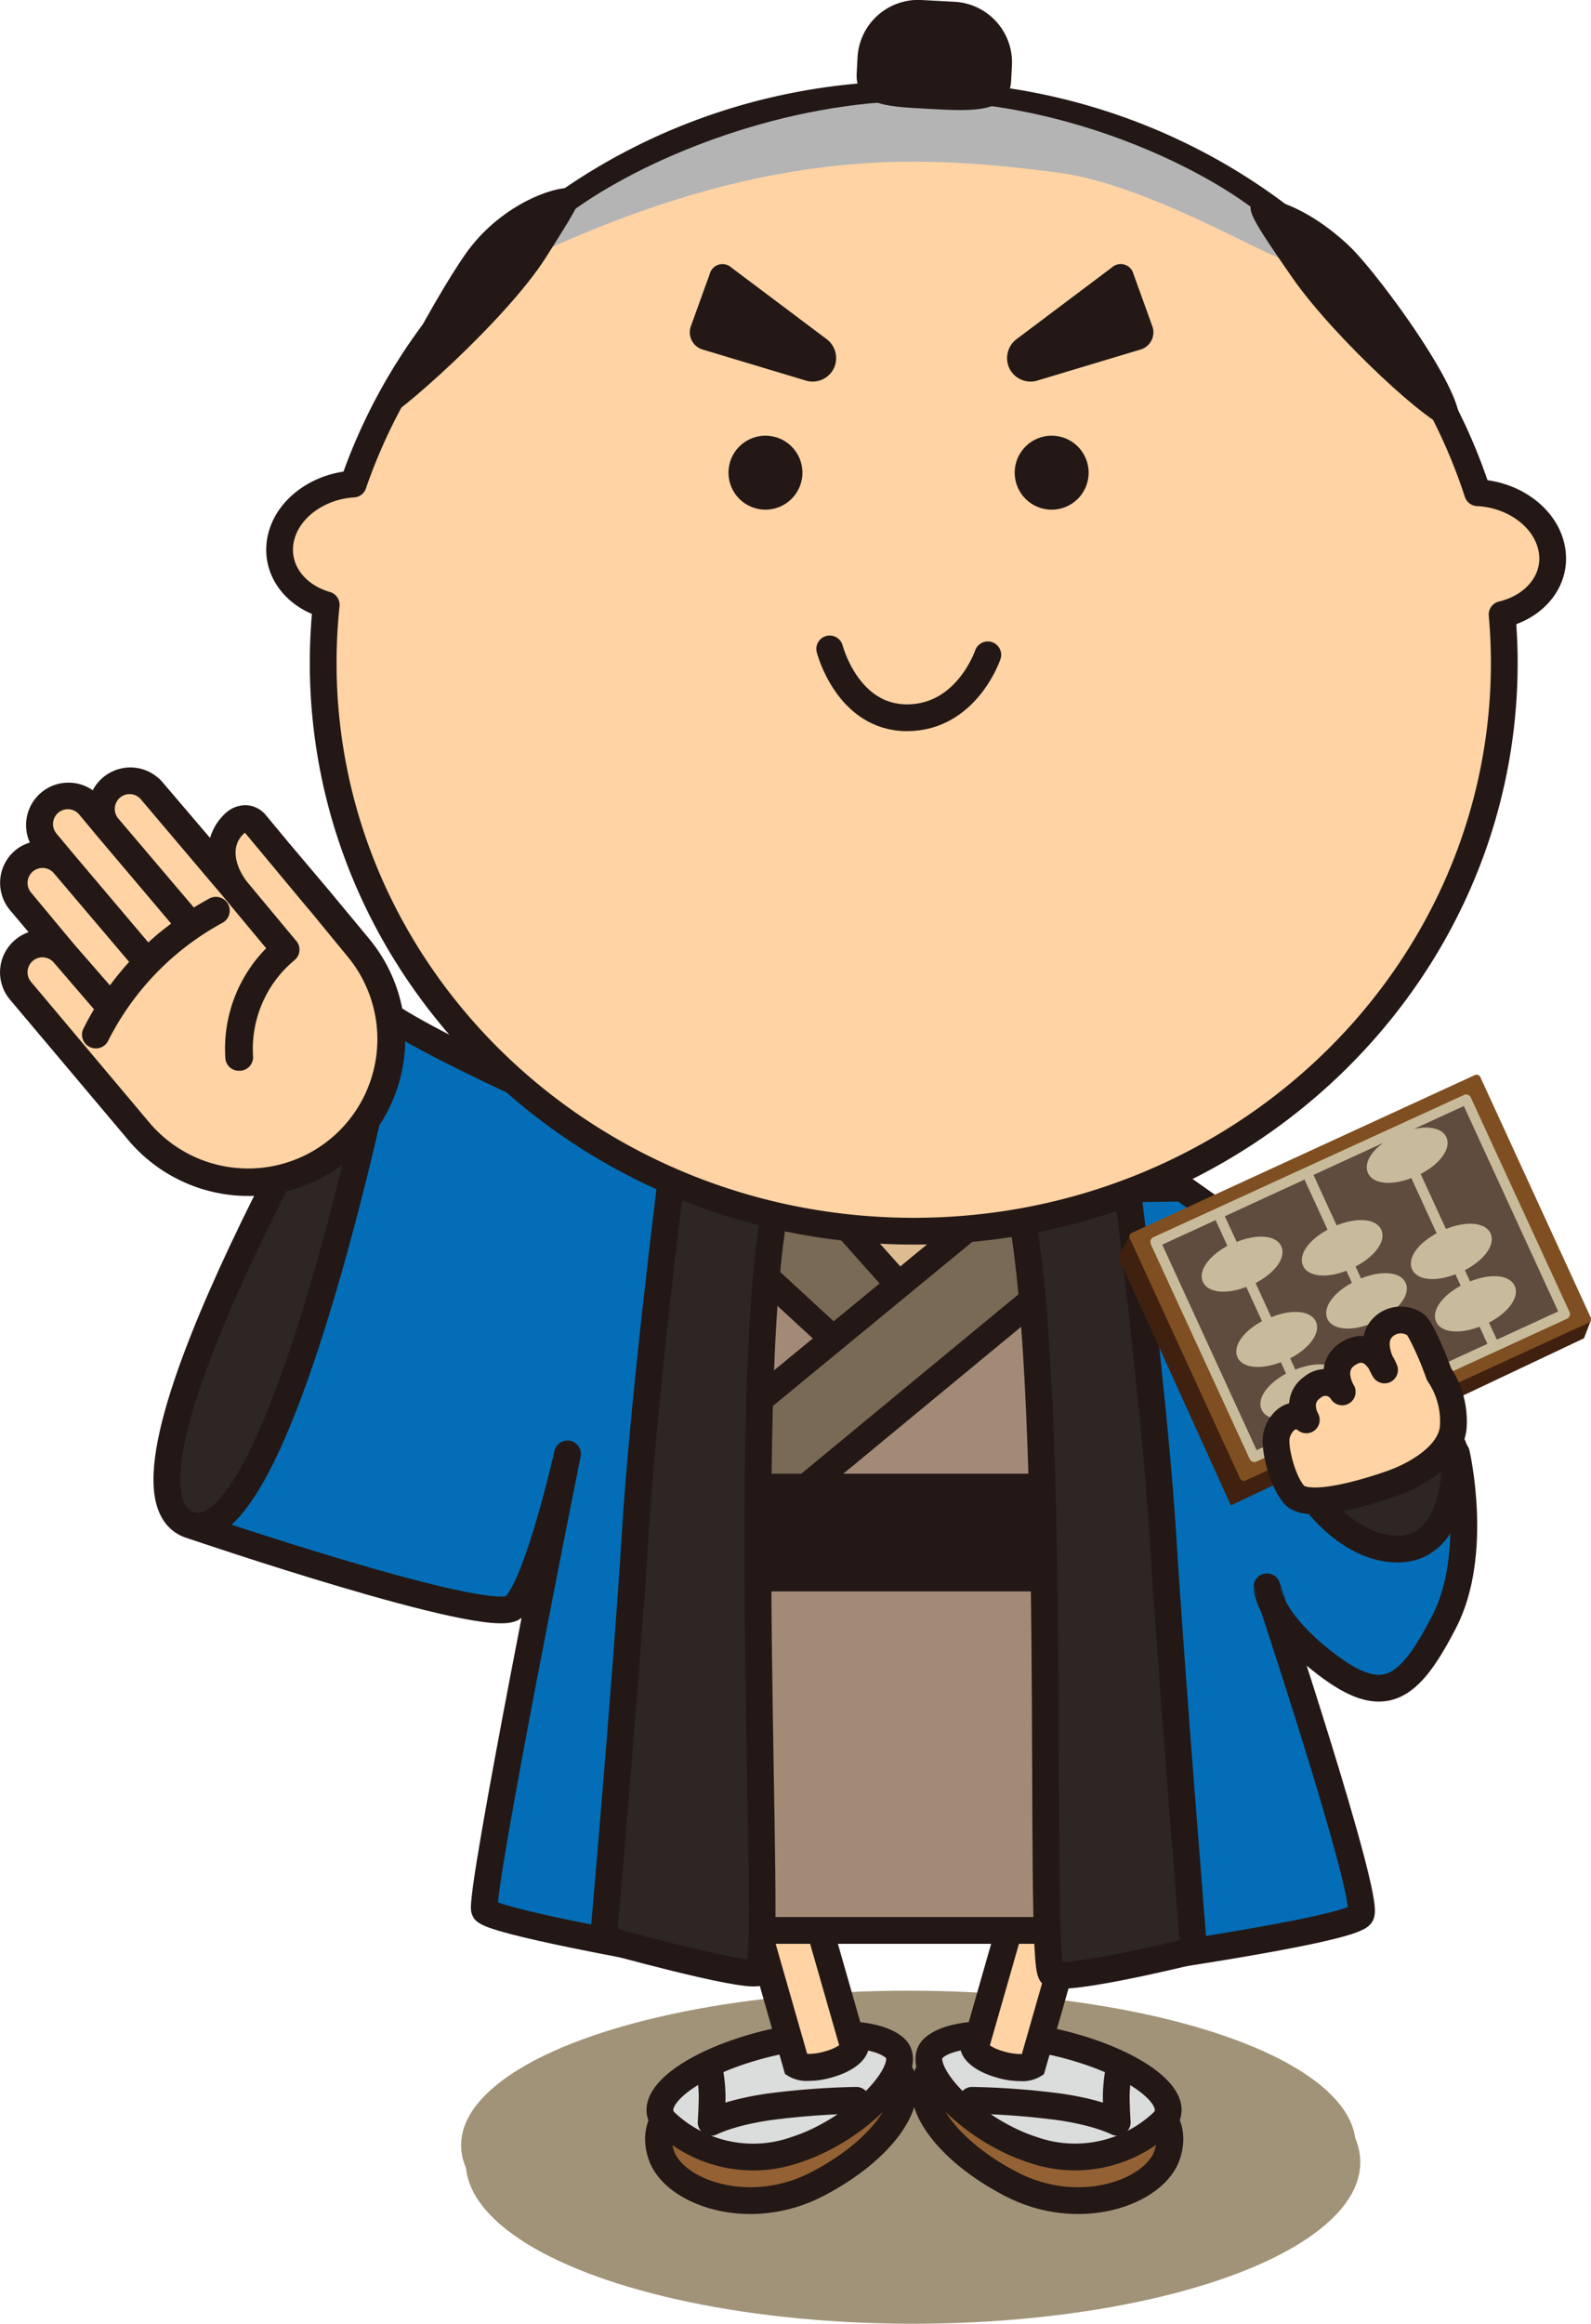
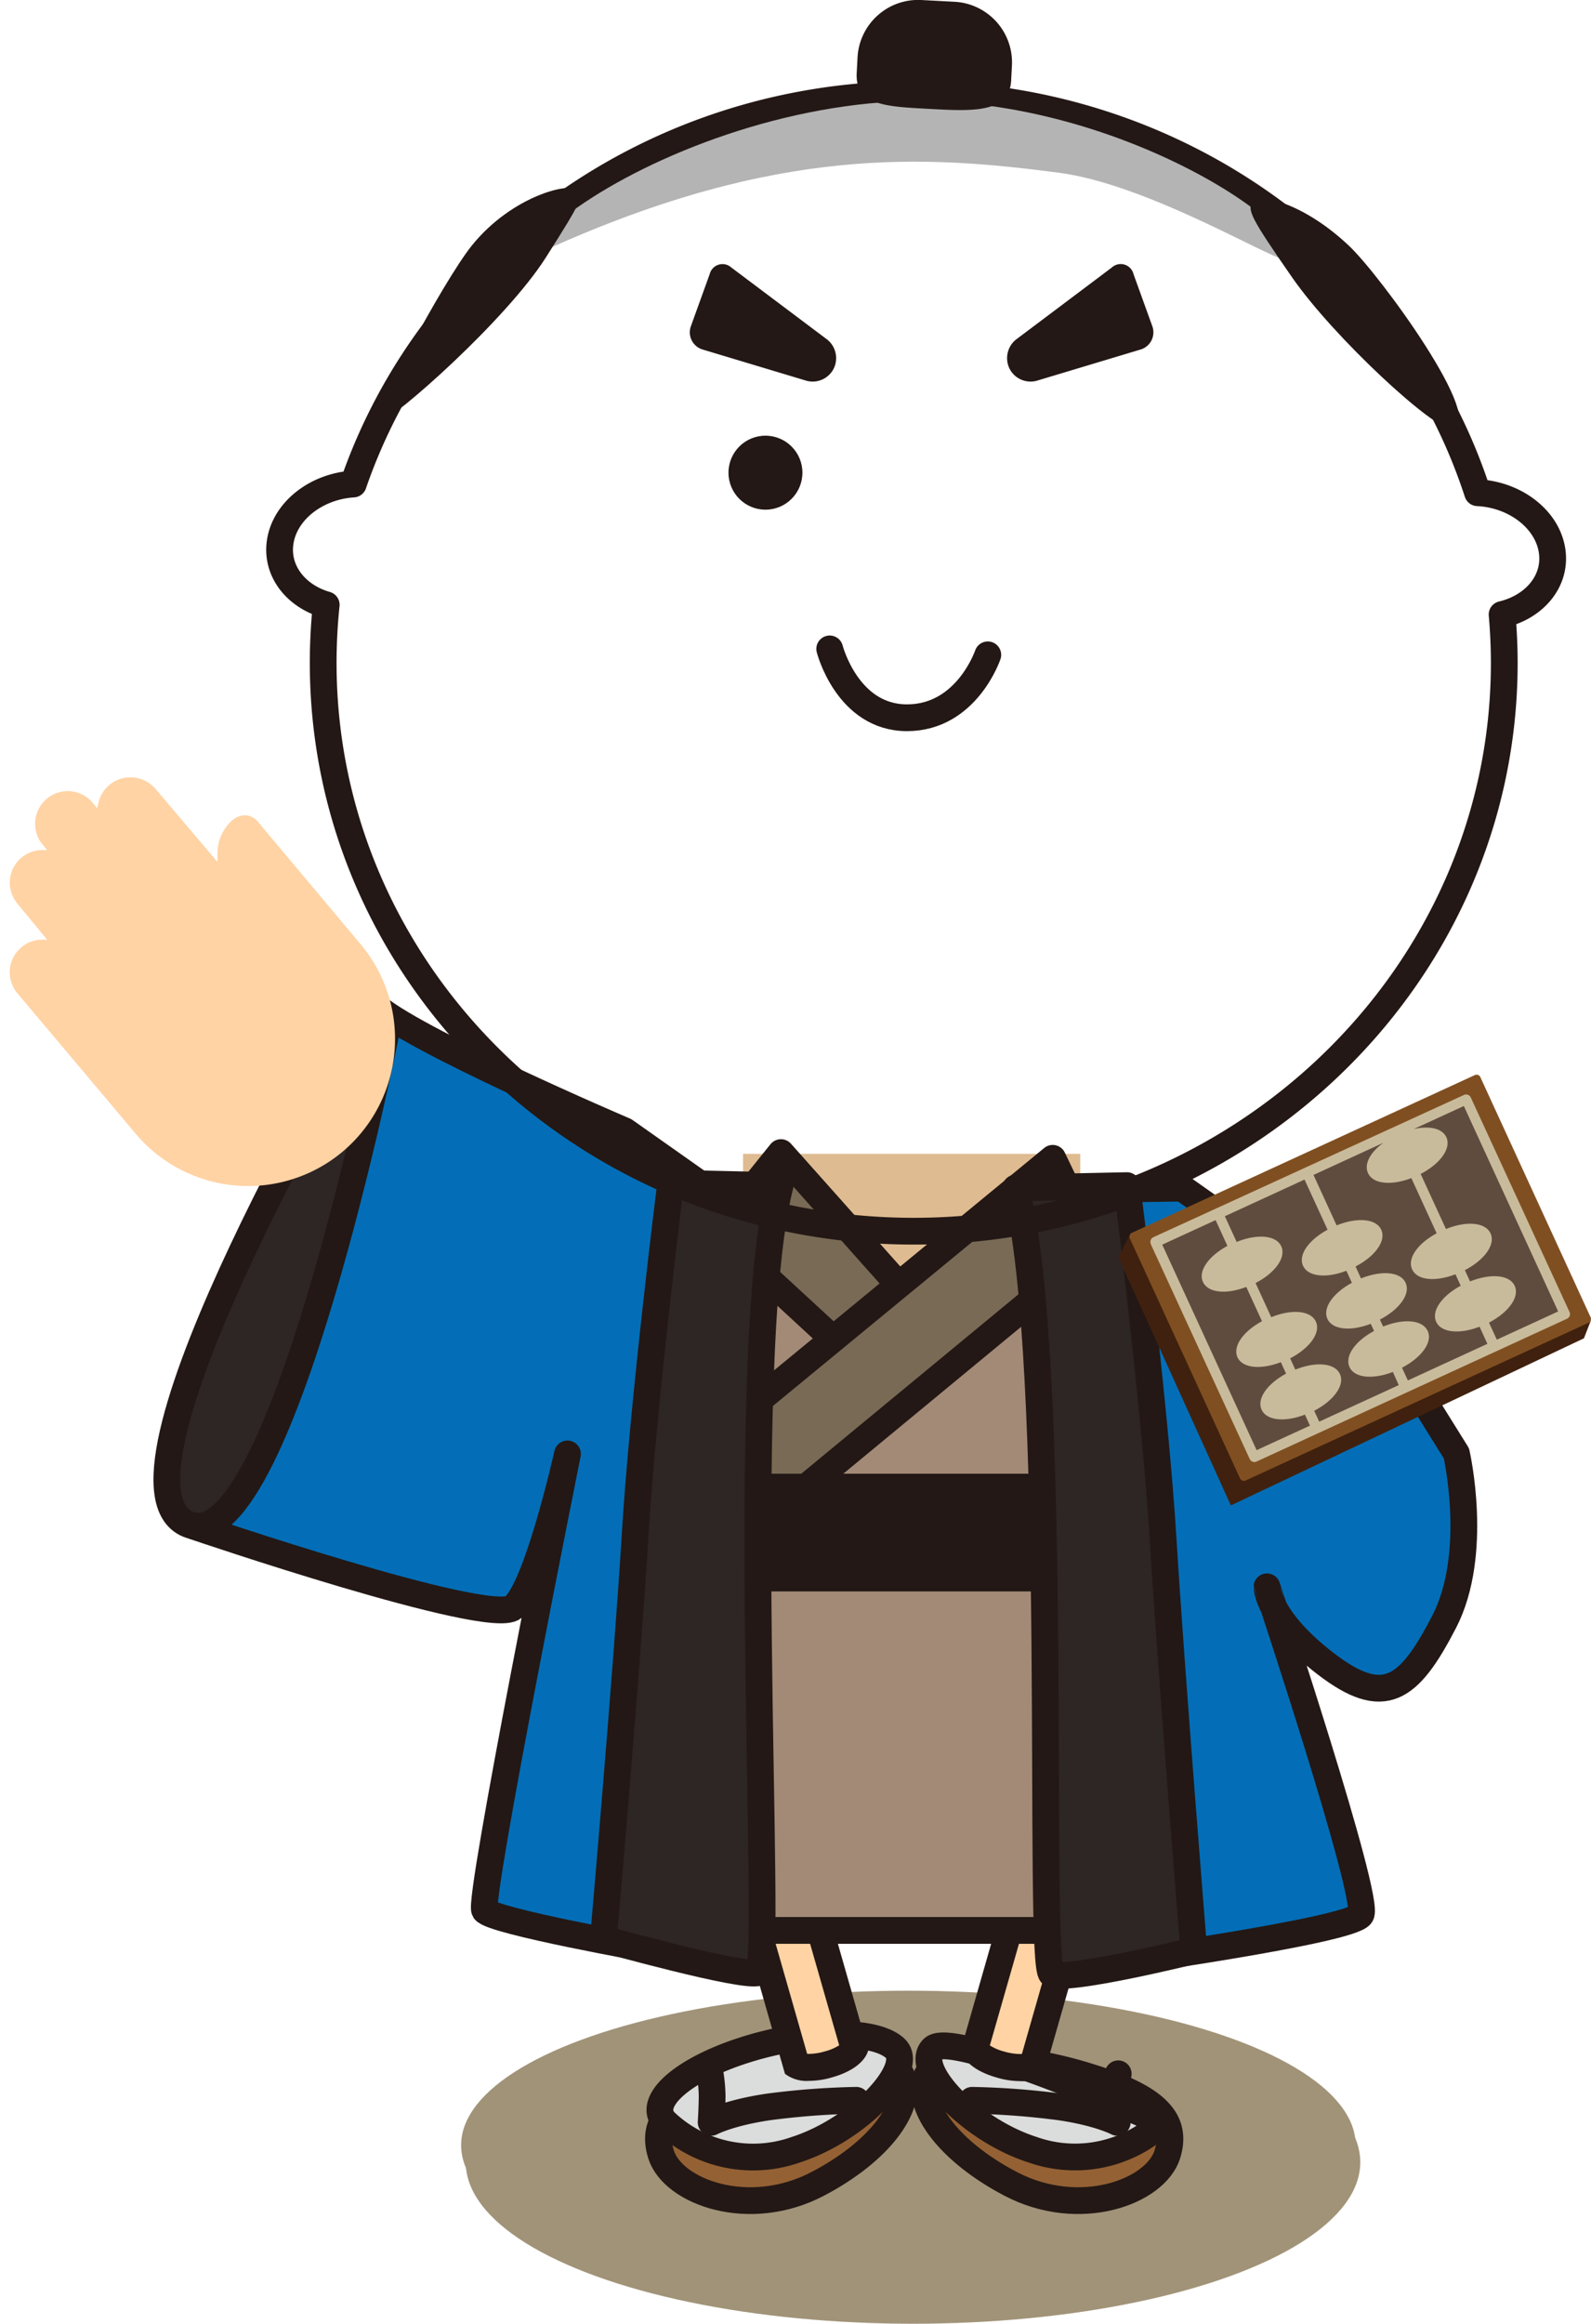
<svg xmlns="http://www.w3.org/2000/svg" viewBox="0 0 241.42 352.34">
  <defs>
    <style>.cls-1{fill:#a19378;}.cls-2{fill:#dfbb91;}.cls-3{fill:#946134;}.cls-10,.cls-11,.cls-12,.cls-17,.cls-19,.cls-3,.cls-4,.cls-5,.cls-8,.cls-9{stroke:#231815;}.cls-10,.cls-11,.cls-12,.cls-17,.cls-3,.cls-4,.cls-5,.cls-8,.cls-9{stroke-linecap:round;stroke-linejoin:round;stroke-width:4.06px;}.cls-4{fill:#dbdcdc;}.cls-5{fill:none;}.cls-17,.cls-6{fill:#ffd3a4;}.cls-11,.cls-19,.cls-7{fill:#231815;}.cls-8{fill:#a38a77;}.cls-9{fill:#796a56;}.cls-10{fill:#036eb7;}.cls-12{fill:#2e2624;}.cls-13{fill:#40210f;}.cls-14{fill:#804f21;}.cls-15{fill:#604c3f;}.cls-16{fill:#c8bb9b;}.cls-18{fill:#b4b4b5;}.cls-19{stroke-miterlimit:10;stroke-width:2.1px;}</style>
  </defs>
  <title>アセット 7</title>
  <g id="レイヤー_2" data-name="レイヤー 2">
    <g id="Objects">
      <ellipse class="cls-1" cx="138.54" cy="327.85" rx="67.87" ry="24.49" />
      <ellipse class="cls-1" cx="137.84" cy="325.27" rx="67.87" ry="23.43" />
      <rect class="cls-2" x="112.75" y="174.95" width="51.17" height="30.56" />
      <path class="cls-3" d="M136.93,315.05c1.41,4.51-3.55,11.2-12.81,16.06-10.48,5.51-22,1.25-23.81-4.44s2.58-9,12.59-12S135.56,310.63,136.93,315.05Z" />
      <path class="cls-4" d="M135.87,310.61c3.06,2.95-5.49,12.25-15.11,15.34A19.41,19.41,0,0,1,101,321.81c-3.06-2.95,2.25-7.85,11.87-10.94S132.81,307.66,135.87,310.61Z" />
      <path class="cls-5" d="M107.76,314.44a23.87,23.87,0,0,1,.3,3.29c0,1.73-.15,4.07-.15,4.07s2.72-1.46,8.72-2.34a118.68,118.68,0,0,1,13.3-1" />
      <path class="cls-3" d="M140.51,315.05c-1.4,4.51,3.55,11.2,12.81,16.06,10.48,5.51,22,1.25,23.81-4.44s-2.58-9-12.58-12S141.88,310.63,140.51,315.05Z" />
-       <path class="cls-4" d="M141.58,310.61c-3.06,2.95,5.49,12.25,15.1,15.34a19.41,19.41,0,0,0,19.72-4.14c3.06-2.95-2.25-7.85-11.87-10.94S144.64,307.66,141.58,310.61Z" />
+       <path class="cls-4" d="M141.58,310.61c-3.06,2.95,5.49,12.25,15.1,15.34a19.41,19.41,0,0,0,19.72-4.14S144.64,307.66,141.58,310.61Z" />
      <path class="cls-5" d="M169.68,314.44a23.87,23.87,0,0,0-.3,3.29c0,1.73.15,4.07.15,4.07s-2.72-1.46-8.72-2.34a118.68,118.68,0,0,0-13.3-1" />
      <path class="cls-6" d="M154.73,313.48a10.61,10.61,0,0,1-2.93-.46c-2.63-.75-3.57-1.79-3.88-2.29l7.77-27.12,8.73,2.5-7.74,27A5.18,5.18,0,0,1,154.73,313.48Z" />
      <path class="cls-7" d="M157.08,286.12l4.83,1.38-6.85,23.94h-.33a8.92,8.92,0,0,1-2.37-.38,7.57,7.57,0,0,1-2.16-.92l6.88-24m-2.79-5-8.51,29.72s.34,2.69,5.47,4.15a12.43,12.43,0,0,0,3.48.54,5.43,5.43,0,0,0,3.69-1.07l8.51-29.72-12.64-3.62Z" />
      <path class="cls-6" d="M122.81,313.48a4.93,4.93,0,0,1-2-.34l-7.74-27,8.74-2.5,7.77,27.12c-.32.5-1.26,1.54-3.89,2.29A10.54,10.54,0,0,1,122.81,313.48Z" />
      <path class="cls-7" d="M120.46,286.12l6.88,24a7.81,7.81,0,0,1-2.17.92,8.85,8.85,0,0,1-2.36.38h-.33l-6.86-23.94,4.84-1.38m2.78-5-12.64,3.62,8.51,29.72a5.44,5.44,0,0,0,3.7,1.07,12.48,12.48,0,0,0,3.48-.54c5.12-1.46,5.46-4.15,5.46-4.15l-8.51-29.72Z" />
      <polygon class="cls-8" points="172.61 292.7 112.31 292.7 110.89 194.2 114.39 188.31 136.36 197.19 170.26 187.14 172.61 292.7" />
      <polygon class="cls-9" points="118.5 174.76 141.48 200.54 135.37 211.28 108.81 186.79 118.5 174.76" />
      <path class="cls-10" d="M94.8,171.47s-32.81-14-38.23-19.3L29.49,231.44s44.71,15.23,48.39,12.29,8.23-23.28,8.23-23.28S72.53,288,73.54,289.65s25.56,6,25.56,6l9.59-114.39Z" />
      <polygon class="cls-9" points="159.74 175.63 99.2 225.42 102 242.25 166.28 189.19 159.74 175.63" />
      <rect class="cls-11" x="110.65" y="225.48" width="53.29" height="13.79" />
      <path class="cls-10" d="M221,220.37s3.5,15.18-1.87,25.55-9.12,13.15-18,6.32-8.88-11.64-8.88-11.64S208,287.91,206.5,290.33s-39,7.59-39,7.59-12.41-81.6-7.73-117.52l19.63-.25,29.45,20.74Z" />
      <path class="cls-12" d="M101.77,179.4s-4.17,33.06-5.39,53.29S91.56,294,91.56,294s21.18,5.91,23.49,5.09-3.32-93.89,3.32-119.31Z" />
      <path class="cls-12" d="M171,179.77s4.25,33.26,5.49,53.6,4.66,62.4,4.66,62.4-19.31,4.77-21.56,3.54,1.28-93.6-5.47-119.18Z" />
      <path class="cls-12" d="M55.81,153.85s-41.7,70-27.57,77.13,30.33-74.4,30.33-74.4Z" />
-       <path class="cls-12" d="M198.32,225.88s5.68,9,13.77,9,9-10.82,8.66-14.56-6.85-5.92-6.85-5.92Z" />
      <polygon class="cls-13" points="171.44 187.25 169.69 190.61 186.77 228.26 240.35 202.92 241.39 200.24 171.44 187.25" />
      <path class="cls-14" d="M241.37,199.75,224.62,163.3a.63.63,0,0,0-.85-.28l-52,23.9a.63.63,0,0,0-.34.82l16.75,36.45a.63.63,0,0,0,.85.28l52-23.9a.63.63,0,0,0,.34-.82Z" />
      <path class="cls-15" d="M237.15,199,222.42,167a.55.55,0,0,0-.75-.24l-45.72,21a.54.54,0,0,0-.3.72l14.73,32.05a.54.54,0,0,0,.74.24l45.73-21a.56.56,0,0,0,.3-.73Z" />
      <path class="cls-16" d="M184.46,185l1.79,3.91c-2.89,1.57-4.47,3.83-3.71,5.47s3.5,1.93,6.57.75l2.39,5.2c-2.89,1.56-4.47,3.83-3.72,5.47s3.5,1.92,6.58.74l.79,1.74c-2.89,1.56-4.47,3.83-3.71,5.47s3.5,1.92,6.57.74l.77,1.67-8.1,3.72-14.32-31.16,8.1-3.72Zm13.47-6.19,3.52,7.65c-2.9,1.57-4.48,3.83-3.72,5.47s3.5,1.93,6.57.75l.84,1.83c-2.89,1.56-4.47,3.83-3.71,5.47s3.5,1.92,6.57.74l.5,1.09c-2.9,1.56-4.47,3.82-3.72,5.47s3.5,1.92,6.58.74l.89,2-12.07,5.54-.76-1.65c3-1.57,4.67-3.89,3.9-5.57s-3.62-1.93-6.77-.67l-.78-1.71c3-1.57,4.67-3.89,3.9-5.57s-3.62-1.94-6.77-.67l-2.38-5.18c3-1.56,4.67-3.89,3.9-5.57s-3.62-1.93-6.77-.66l-1.79-3.9,12.07-5.55Zm11.93-5.49c-2,1.46-2.89,3.22-2.27,4.56.76,1.65,3.5,1.92,6.57.75L218,187c-2.9,1.56-4.48,3.82-3.72,5.47s3.5,1.92,6.57.74l.8,1.74c-2.89,1.56-4.47,3.83-3.72,5.47s3.51,1.92,6.58.74l1.19,2.6-12.07,5.55-.89-1.93c3-1.57,4.68-3.89,3.9-5.57s-3.61-1.94-6.76-.67l-.49-1.06c3-1.57,4.67-3.89,3.9-5.57s-3.62-1.93-6.77-.67l-.83-1.81c3-1.56,4.67-3.89,3.9-5.57s-3.62-1.93-6.77-.66l-3.51-7.65,10.53-4.84Zm12.26-5.63,14.32,31.16-9.31,4.28-1.19-2.59c3-1.57,4.67-3.89,3.9-5.57s-3.62-1.93-6.77-.67l-.79-1.71c3-1.57,4.67-3.89,3.9-5.57s-3.62-1.94-6.77-.67L215.57,178c3-1.56,4.67-3.89,3.9-5.57-.62-1.34-2.57-1.77-4.94-1.24l7.59-3.49Zm-47.48,21,15,32.55a.78.78,0,0,0,1,.38l47.15-21.67a.77.77,0,0,0,.38-1l-15-32.56a.78.78,0,0,0-1-.38L175,187.6a.78.78,0,0,0-.38,1Z" />
-       <path class="cls-17" d="M218.36,208.36a12.71,12.71,0,0,1,2.14,8.24c-.53,4.13-5.61,7.05-9.44,8.39s-12.62,4-14.69,1.64c-1.76-2-3-6.88-2.7-8.78s2.3-4.31,4.55-2.56c0,0-1.82-3.07,1-5a3,3,0,0,1,4.45.76s-2.45-3.91,1.13-5.94,5.29,2.61,5.29,2.61-2.41-3.77-.52-6.15a3.84,3.84,0,0,1,5.23-.71c.67.49,2,3.6,2.42,4.55S218.36,208.36,218.36,208.36Z" />
-       <path class="cls-6" d="M235.53,83.62c-.66-4.85-5.6-8.64-11.32-8.91-11.39-35-45.37-60.39-85.52-60.39-39.64,0-73.26,24.76-85.08,59.07-5.63.35-10.46,4.11-11.11,8.9-.59,4.32,2.42,8.11,7,9.42a85.07,85.07,0,0,0-.46,8.79c0,47.59,40.12,86.18,89.61,86.18s89.61-38.59,89.61-86.18c0-2.47-.12-4.91-.33-7.32C232.88,92,236.14,88.1,235.53,83.62Z" />
      <path class="cls-5" d="M235.53,83.62c-.66-4.85-5.6-8.64-11.32-8.91-11.39-35-45.37-60.39-85.52-60.39-39.64,0-73.26,24.76-85.08,59.07-5.63.35-10.46,4.11-11.11,8.9-.59,4.32,2.42,8.11,7,9.42a85.07,85.07,0,0,0-.46,8.79c0,47.59,40.12,86.18,89.61,86.18s89.61-38.59,89.61-86.18c0-2.47-.12-4.91-.33-7.32C232.88,92,236.14,88.1,235.53,83.62Z" />
      <path class="cls-18" d="M135.69,15.4C115.62,16.44,95.8,25,85.51,33L83.3,37.67c34.71-15.6,57-14.14,77.38-11.48C174,27.94,192.34,39,194.78,39.29,201.68,36.81,169.83,13.64,135.69,15.4Z" />
      <circle class="cls-7" cx="116.15" cy="71.67" r="5.61" />
-       <circle class="cls-7" cx="159.58" cy="71.67" r="5.61" />
      <path class="cls-7" d="M220.25,65c-2.55.28-17.83-13.8-24.17-22.92s-6.77-10.15-6.08-11.5,7.56-.05,14.69,6.68C209.48,41.76,225.92,64.35,220.25,65Z" />
      <path class="cls-7" d="M57.49,64.07c2.48-.66,19.34-15.6,25.32-25s5.42-8.86,4.68-10.19-9.7.7-15.87,8.32C67.09,42.84,55.52,64.61,57.49,64.07Z" />
      <path class="cls-7" d="M140.83,16.5C134.52,16.16,129.7,16,130,11l.12-2.25A9.21,9.21,0,0,1,139.77,0l5.09.27A9.21,9.21,0,0,1,153.55,10l-.12,2.25C153.16,17.28,147.14,16.84,140.83,16.5Z" />
      <path class="cls-5" d="M149.89,99.29s-3.2,9.54-12.26,9.54S125.9,98.39,125.9,98.39" />
      <path class="cls-7" d="M125.54,51.5a3.61,3.61,0,0,1,1,4.32l-.08.16a3.58,3.58,0,0,1-4.06,1.76L106.63,53a2.72,2.72,0,0,1-1.79-3.55l2.85-7.89a2,2,0,0,1,3.28-1Z" />
      <path class="cls-7" d="M154.15,51.5a3.61,3.61,0,0,0-1,4.32l.08.16a3.58,3.58,0,0,0,4.06,1.76L173.06,53a2.72,2.72,0,0,0,1.79-3.55L172,41.56a2,2,0,0,0-3.29-1Z" />
      <path class="cls-6" d="M51.92,174.68A22.33,22.33,0,0,1,20.5,171.8L2.63,150.59a4.94,4.94,0,0,1,3.63-8.11l.89,0L2.63,137a4.95,4.95,0,0,1,3.64-8.11l.89,0-.57-.68a4.95,4.95,0,1,1,7.58-6.36l.57.69.21-.85A4.89,4.89,0,0,1,16.62,119a5,5,0,0,1,7,.64L33,130.69l0-1.22a6.7,6.7,0,0,1,2.14-5l.15-.13a3,3,0,0,1,2-.72,2.63,2.63,0,0,1,1.86,1L54.8,143.26A22.35,22.35,0,0,1,51.92,174.68Z" />
-       <path class="cls-19" d="M37.39,123.14a3.42,3.42,0,0,0-2.53,1,7.19,7.19,0,0,0-2.27,5.37l-8.67-10.16a5.39,5.39,0,0,0-7.58-.69,5.26,5.26,0,0,0-1.81,3l0,0a5.38,5.38,0,1,0-8.28,6.88l0,0A5.3,5.3,0,0,0,3,129.73a5.39,5.39,0,0,0-.69,7.58l4,4.74A5.25,5.25,0,0,0,3,143.29a5.38,5.38,0,0,0-.7,7.58l17.88,21.21a22.74,22.74,0,0,0,35-29.1l-6-7.23L43,128.44l-3.46-4.17A3.07,3.07,0,0,0,37.39,123.14Zm-29.56,4a3.3,3.3,0,1,1,5.07-4.22l2.74,3.29,11.85,14q-1.35,1-2.61,2c-.86.71-1.67,1.45-2.46,2.21l-11.85-14ZM3.9,136A3.3,3.3,0,0,1,9,131.75l12,14.13a44.15,44.15,0,0,0-4.24,5.22L10.57,144l-1.12-1.33Zm49.63,8.34a20.66,20.66,0,0,1-31.76,26.44L3.89,149.53A3.3,3.3,0,0,1,9,145.31l6.56,7.62c-.7,1.12-1.35,2.28-1.94,3.47a1,1,0,0,0,.46,1.4,1,1,0,0,0,1.13-.13,1,1,0,0,0,.27-.34A42.68,42.68,0,0,1,33.26,139a1,1,0,0,0-1-1.84c-1,.56-2.06,1.17-3.06,1.81l-12-14.12a3.3,3.3,0,1,1,5.07-4.22l12.43,14.67a.63.63,0,0,0,.11.12l.42.52,6.59,7.92a20.63,20.63,0,0,0-6.58,16.44,1,1,0,0,0,1.11,1,1,1,0,0,0,1-1.11A18.54,18.54,0,0,1,44,144.79a1,1,0,0,0,.13-1.47l-7.24-8.69c-2.23-2.68-3.28-6.51-.6-9a1.34,1.34,0,0,1,1-.41.94.94,0,0,1,.7.39l9.55,11.47a1.07,1.07,0,0,0,.23.2l0,.05Z" />
    </g>
  </g>
</svg>